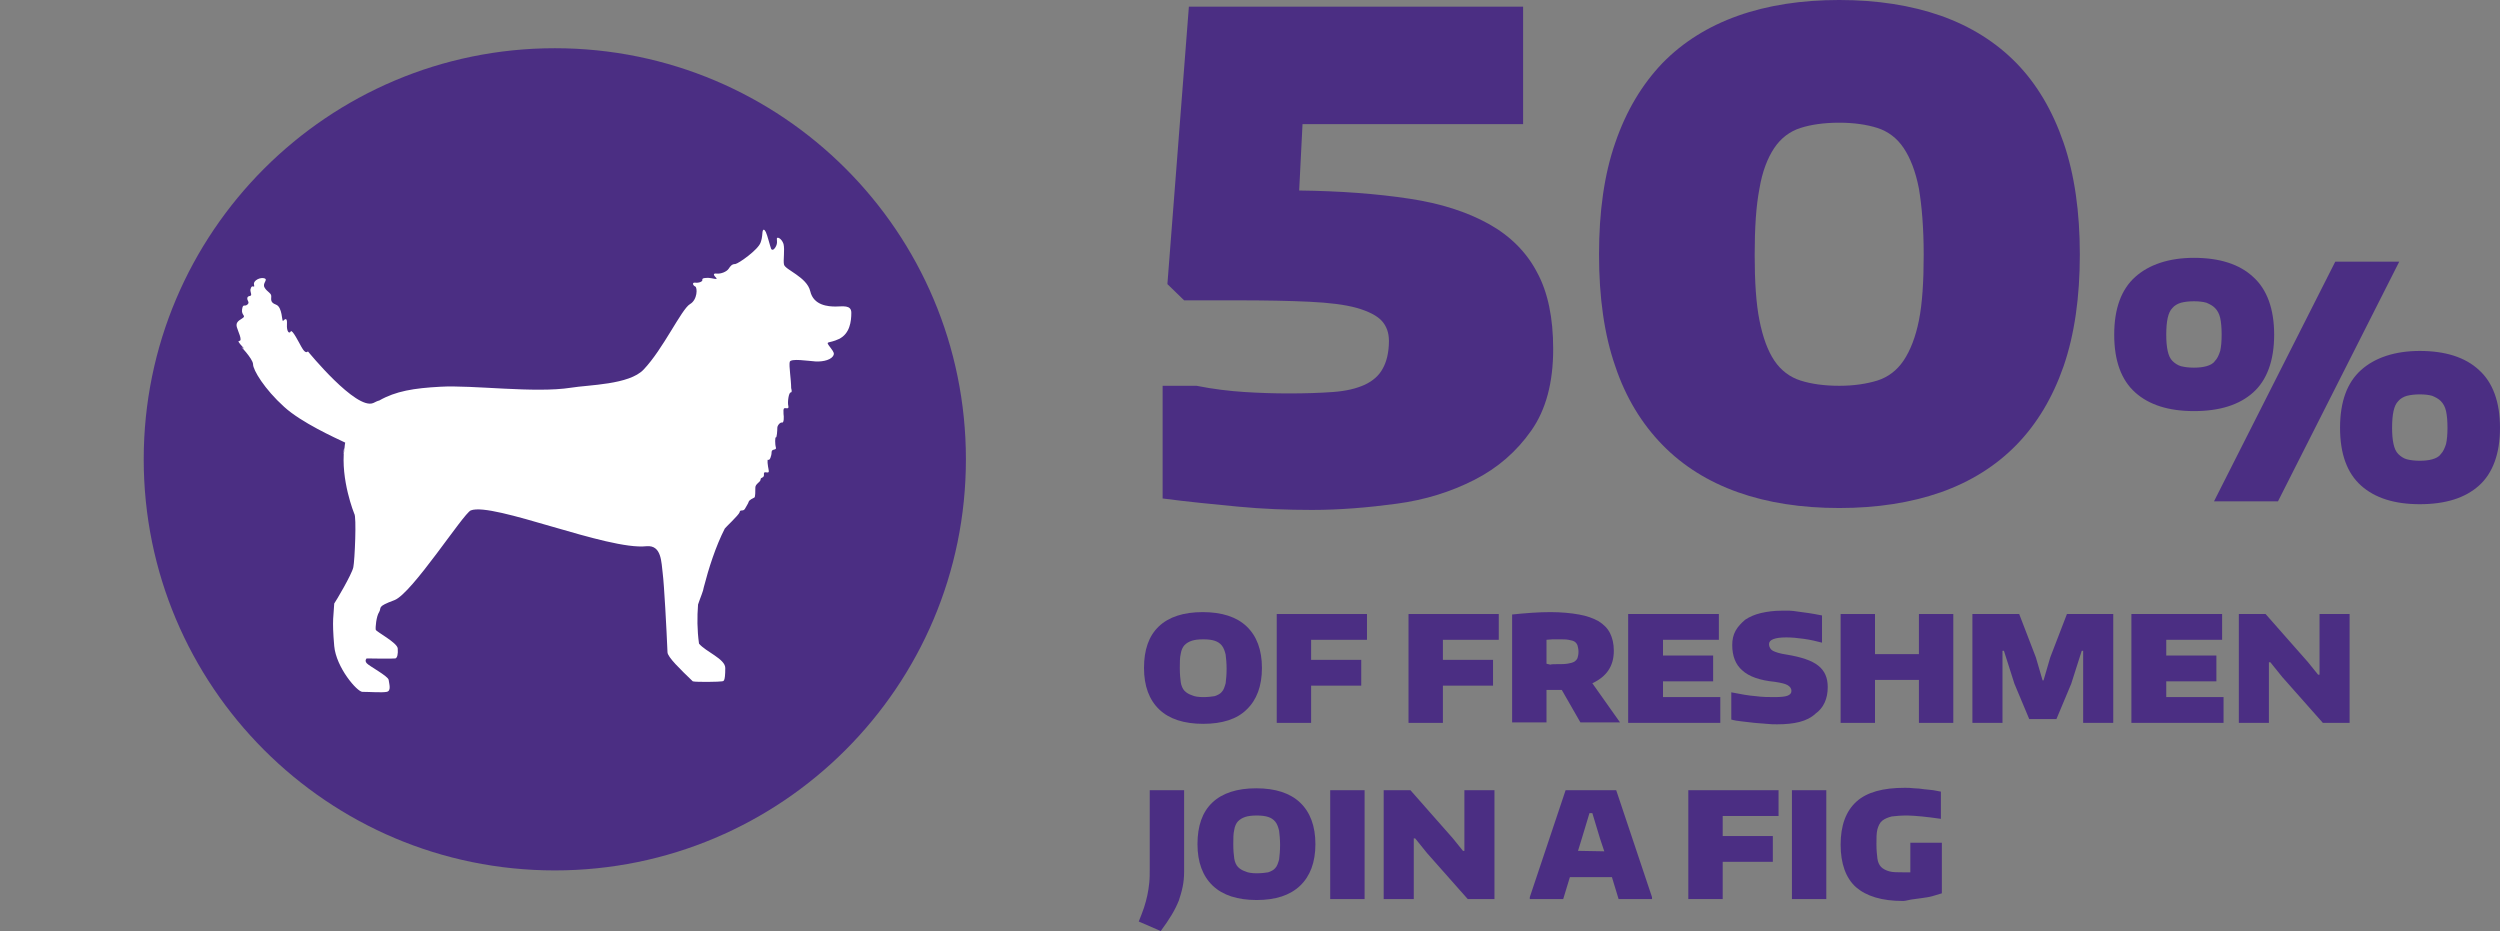
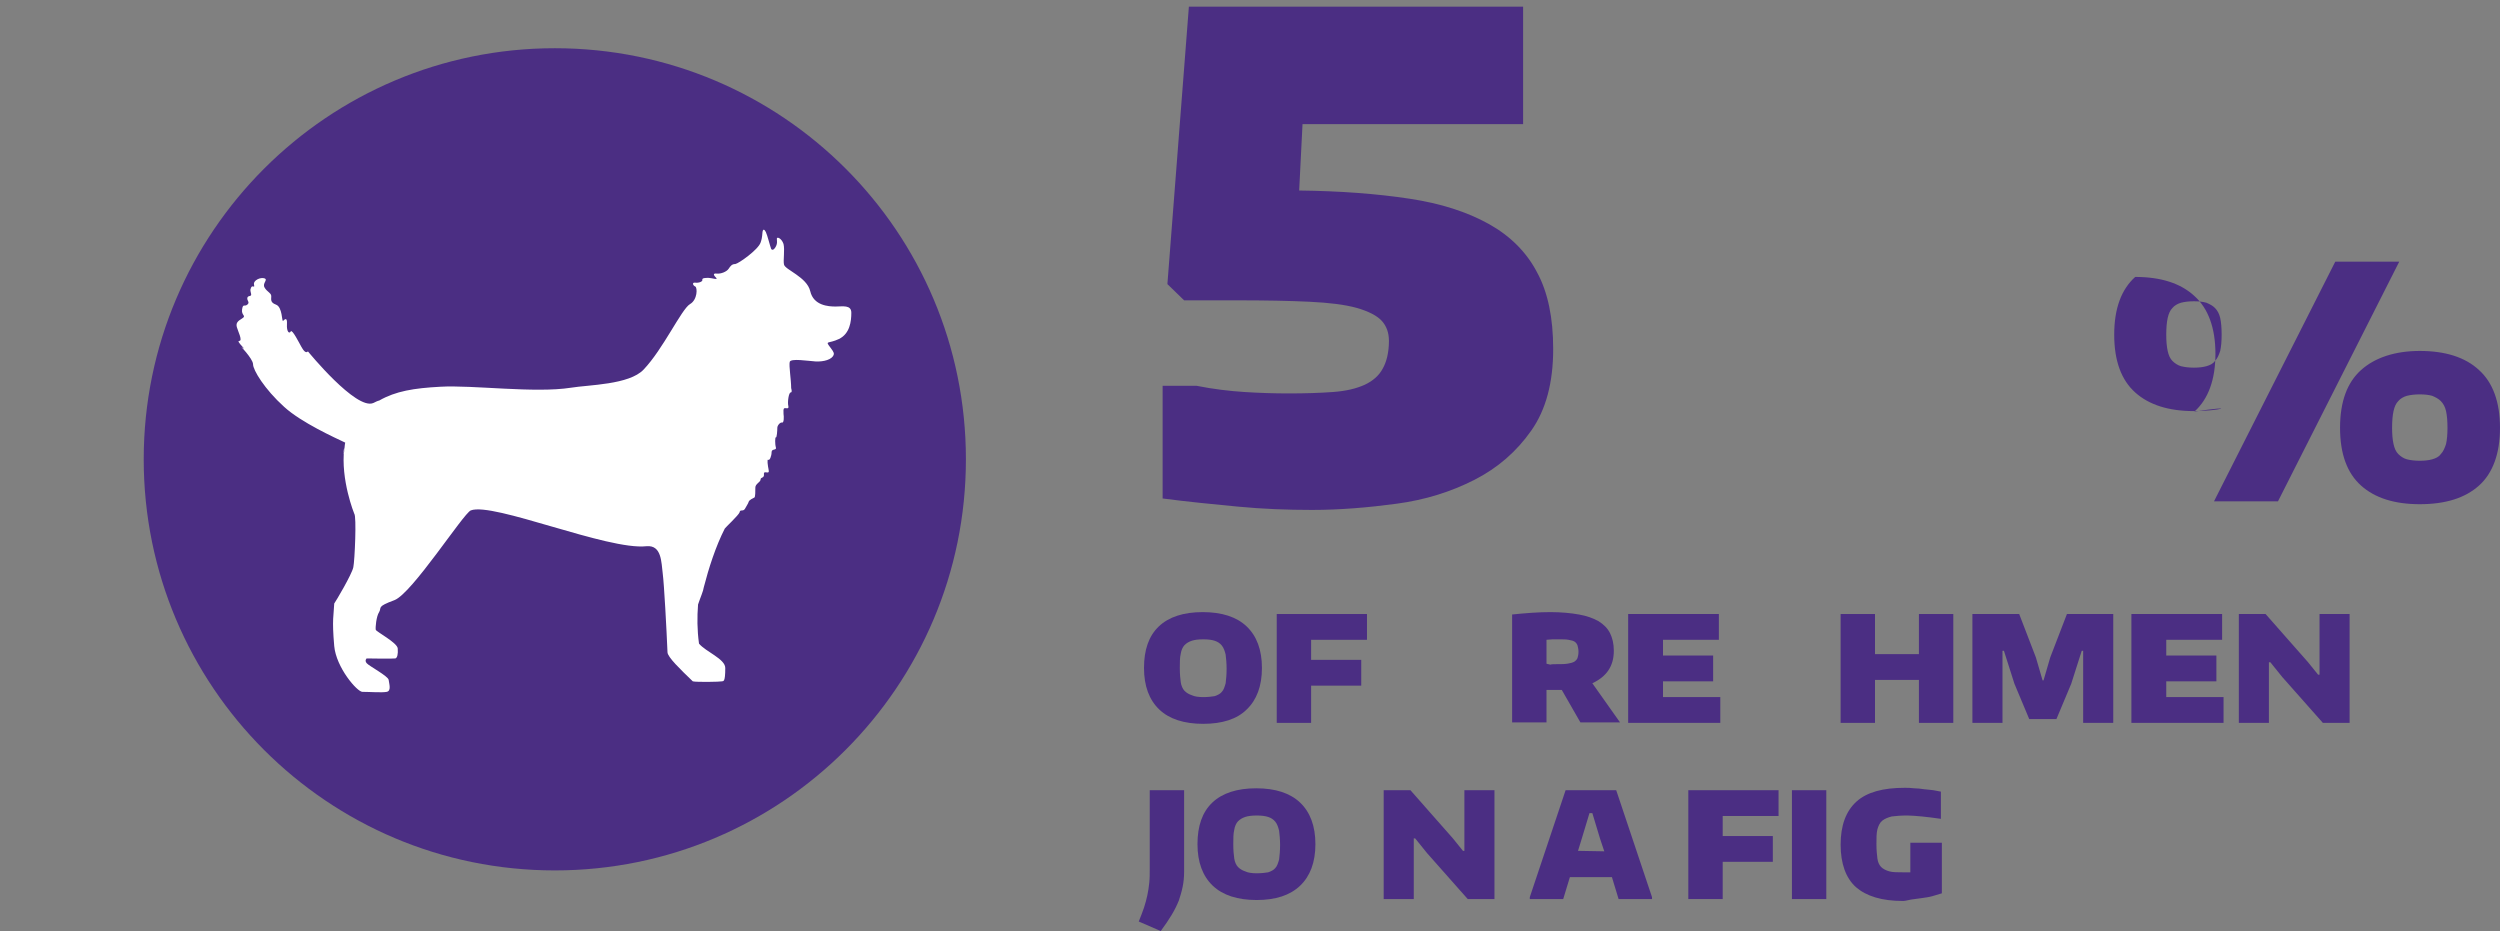
<svg xmlns="http://www.w3.org/2000/svg" xmlns:xlink="http://www.w3.org/1999/xlink" version="1.1" id="Layer_1" x="0px" y="0px" viewBox="0 0 523.6 195" style="enable-background:new 0 0 523.6 195;" xml:space="preserve">
  <rect x="0" y="0" width="523.6" height="195" fill="#808080" stroke="none" />
  <style type="text/css">
	.st0{fill:#4B2E83;}
	.st1{fill:#FFFFFF;}
</style>
  <g>
    <path class="st0" d="M252,151.6c-4,0-7.1-1-9.2-3c-2.1-2-3.2-4.9-3.2-8.7s1-6.7,3.1-8.7s5.2-3,9.2-3s7.1,1,9.2,3s3.2,4.9,3.2,8.7   s-1.1,6.7-3.2,8.7C259.1,150.6,256,151.6,252,151.6z M252,146c1,0,1.8-0.1,2.4-0.2c0.6-0.2,1.2-0.5,1.5-0.9   c0.4-0.4,0.6-1.1,0.8-1.8c0.1-0.8,0.2-1.8,0.2-3s-0.1-2.2-0.2-3c-0.2-0.8-0.4-1.4-0.8-1.9c-0.4-0.5-0.9-0.8-1.5-1s-1.4-0.3-2.4-0.3   s-1.8,0.1-2.4,0.3c-0.6,0.2-1.1,0.5-1.5,0.9s-0.7,1.1-0.8,1.8c-0.2,0.8-0.2,1.8-0.2,3c0,1.3,0.1,2.3,0.2,3s0.4,1.4,0.8,1.8   c0.4,0.4,0.9,0.7,1.5,0.9C250.2,145.9,251.1,146,252,146z" />
    <path class="st0" d="M267.4,128.6h18.9v5.4h-11.7v4.2h10.5v5.4h-10.5v7.8h-7.2L267.4,128.6L267.4,128.6z" />
-     <path class="st0" d="M295,128.6h18.9v5.4h-11.7v4.2h10.5v5.4h-10.5v7.8H295V128.6z" />
    <path class="st0" d="M327.1,144.5c-0.4,0-0.7,0-1.1,0s-0.8,0-1.2,0h-0.9v6.8h-7.2v-22.6c2.9-0.3,5.6-0.5,8-0.5c2.3,0,4.3,0.2,6,0.5   s3,0.8,4.1,1.4c1.1,0.7,1.9,1.5,2.4,2.5s0.8,2.2,0.8,3.7c0,3.2-1.5,5.4-4.5,6.8l5.8,8.2H331L327.1,144.5z M326.1,139.1   c0.9,0,1.6,0,2.2-0.1s1-0.2,1.4-0.4c0.3-0.2,0.6-0.5,0.7-0.8s0.2-0.8,0.2-1.3s-0.1-0.9-0.2-1.3c-0.1-0.3-0.3-0.6-0.6-0.8   c-0.3-0.2-0.7-0.3-1.3-0.4c-0.5-0.1-1.2-0.1-2-0.1c-0.3,0-0.8,0-1.3,0s-0.9,0.1-1.3,0.1v5c0.2,0.1,0.5,0.1,0.8,0.2   C325,139.1,325.5,139.1,326.1,139.1z" />
    <path class="st0" d="M341.1,128.6H360v5.4h-11.7v3.3h10.5v5.4h-10.5v3.3h12v5.4H341v-22.8H341.1z" />
-     <path class="st0" d="M372.2,151.7c-0.7,0-1.4,0-2.2-0.1s-1.7-0.1-2.5-0.2c-0.9-0.1-1.7-0.2-2.6-0.3s-1.6-0.2-2.3-0.4V145   c2,0.4,3.7,0.7,5.1,0.8c1.4,0.2,2.8,0.2,4,0.2c1.3,0,2.2-0.1,2.7-0.3s0.8-0.5,0.8-1s-0.3-0.9-0.8-1.2s-1.4-0.5-2.7-0.7   c-3.1-0.3-5.4-1.1-6.8-2.4c-1.4-1.2-2.1-3-2.1-5.3c0-1.1,0.2-2.1,0.7-3s1.2-1.6,2-2.3c0.9-0.6,2-1.1,3.3-1.4   c1.3-0.3,2.7-0.5,4.4-0.5c0.6,0,1.1,0,1.6,0s1.1,0.1,1.8,0.2c0.6,0.1,1.4,0.2,2.2,0.3s1.7,0.3,2.8,0.5v5.7   c-1.1-0.3-2.4-0.6-3.8-0.8s-2.6-0.3-3.7-0.3c-2.4,0-3.6,0.5-3.6,1.4c0,0.6,0.3,1.1,0.8,1.4c0.6,0.3,1.5,0.6,2.9,0.8   c3,0.5,5.2,1.2,6.6,2.3s2,2.6,2,4.5c0,2.5-0.9,4.4-2.6,5.6C378.5,151.1,375.8,151.7,372.2,151.7z" />
    <path class="st0" d="M385.5,128.6h7.2v8.4h9.2v-8.4h7.2v22.8h-7.2v-9h-9.2v9h-7.2V128.6z" />
    <path class="st0" d="M413.2,128.6h9.7l3.5,9.1l1.4,4.8h0.2l1.4-4.8l3.5-9.1h9.7v22.8h-6.3v-15.1H436l-2.2,6.9l-3.1,7.4H425   l-3.1-7.4l-2.2-6.9h-0.3v15.1h-6.3v-22.8H413.2z" />
    <path class="st0" d="M446.5,128.6h18.9v5.4h-11.7v3.3h10.5v5.4h-10.5v3.3h12v5.4h-19.3v-22.8H446.5z" />
    <path class="st0" d="M468.9,128.6h5.6l8.9,10.1l2.1,2.6h0.3v-12.7h6.3v22.8h-5.6l-8.5-9.6l-2.5-3.1h-0.3v12.7h-6.3V128.6z" />
    <path class="st0" d="M238.5,193c0.4-1,0.8-2,1.1-2.9s0.5-1.7,0.7-2.6s0.3-1.7,0.4-2.6c0.1-0.9,0.1-1.9,0.1-2.9v-16.5h7.2v17.1   c0,1.1-0.1,2.1-0.3,3.1s-0.5,2-0.8,2.9c-0.4,1-0.9,2-1.5,3s-1.4,2.2-2.3,3.4L238.5,193z" />
    <path class="st0" d="M263.2,188.5c-4,0-7.1-1-9.2-3c-2.1-2-3.2-4.9-3.2-8.7s1-6.7,3.1-8.7s5.2-3,9.2-3s7.1,1,9.2,3s3.2,4.9,3.2,8.7   s-1.1,6.7-3.2,8.7S267.2,188.5,263.2,188.5z M263.2,182.9c1,0,1.8-0.1,2.4-0.2c0.6-0.2,1.2-0.5,1.5-0.9c0.4-0.4,0.6-1.1,0.8-1.8   c0.1-0.8,0.2-1.8,0.2-3s-0.1-2.2-0.2-3c-0.2-0.8-0.4-1.4-0.8-1.9s-0.9-0.8-1.5-1s-1.4-0.3-2.4-0.3s-1.8,0.1-2.4,0.3   s-1.1,0.5-1.5,0.9s-0.7,1.1-0.8,1.8c-0.2,0.8-0.2,1.8-0.2,3c0,1.3,0.1,2.3,0.2,3s0.4,1.4,0.8,1.8c0.4,0.4,0.9,0.7,1.5,0.9   C261.4,182.8,262.3,182.9,263.2,182.9z" />
-     <path class="st0" d="M278.6,165.5h7.2v22.8h-7.2V165.5z" />
    <path class="st0" d="M289.8,165.5h5.6l8.9,10.1l2.1,2.6h0.3v-12.7h6.3v22.8h-5.6l-8.5-9.6l-2.5-3.1h-0.3v12.7h-6.3V165.5z" />
    <path class="st0" d="M320.4,187.9l7.5-22.4h10.6l7.5,22.4v0.4h-7l-1.4-4.6h-8.8l-1.4,4.6h-7L320.4,187.9L320.4,187.9z M336,178.3   l-0.9-2.7l-1.6-5.3h-0.6l-1.6,5.3l-0.8,2.6L336,178.3L336,178.3z" />
    <path class="st0" d="M353.6,165.5h18.9v5.4h-11.7v4.2h10.5v5.4h-10.5v7.8h-7.2L353.6,165.5L353.6,165.5z" />
    <path class="st0" d="M375.3,165.5h7.2v22.8h-7.2V165.5z" />
    <path class="st0" d="M398.6,188.7c-4.5,0-7.7-1-9.9-2.9c-2.1-1.9-3.2-4.9-3.2-8.9s1.1-7,3.3-9s5.6-2.9,10.1-2.9c0.6,0,1.3,0,2,0.1   c0.7,0,1.4,0.1,2.1,0.2s1.3,0.1,1.9,0.2c0.6,0.1,1.1,0.2,1.6,0.3v5.7c-1.5-0.2-2.8-0.4-4-0.5s-2.2-0.2-3-0.2   c-1.4,0-2.5,0.1-3.3,0.2c-0.8,0.2-1.5,0.5-2,0.9s-0.8,1.1-1,1.8c-0.2,0.8-0.2,1.8-0.2,3.1c0,1.2,0.1,2.2,0.2,3s0.4,1.4,0.8,1.8   c0.4,0.4,1,0.7,1.7,0.9s1.7,0.2,2.9,0.2c0.2,0,0.5,0,0.7,0c0.3,0,0.5,0,0.8,0v-6.2h6.6v10.6c-0.6,0.2-1.3,0.4-2,0.6   c-0.7,0.2-1.5,0.3-2.2,0.4s-1.5,0.2-2.2,0.3S399.1,188.7,398.6,188.7z" />
  </g>
  <g>
    <g>
      <path class="st0" d="M274.8,106.8c-5.2,0-10.4-0.2-15.6-0.7c-5.2-0.5-10.4-1-15.7-1.7V80.8h7.1c3.5,0.7,6.9,1.1,10,1.3    c3.1,0.2,6.2,0.3,9.3,0.3c3.5,0,6.6-0.1,9.3-0.3c2.7-0.2,4.8-0.7,6.6-1.5c1.7-0.8,3-1.9,3.8-3.4c0.8-1.4,1.3-3.4,1.3-5.8    c0-1.7-0.5-3.1-1.5-4.2s-2.8-2-5.2-2.7c-2.5-0.7-5.8-1.1-9.9-1.3s-9.2-0.3-15.4-0.3H248l-3.5-3.4L249,1.4h70V26h-46.2l-0.7,13.9    c8.7,0.1,16.4,0.7,23,1.7c6.7,1,12.2,2.8,16.7,5.3s7.9,5.9,10.1,10.1c2.3,4.2,3.4,9.6,3.4,16.1c0,7-1.5,12.7-4.6,17.1    s-7,7.8-11.9,10.3s-10.3,4.2-16.3,5C286.6,106.3,280.6,106.8,274.8,106.8z" />
-       <path class="st0" d="M385.2,106.4c-7.9,0-15-1.1-21.2-3.3c-6.2-2.2-11.5-5.5-15.8-9.9s-7.7-9.9-9.9-16.5    c-2.3-6.6-3.4-14.4-3.4-23.4s1.1-16.8,3.4-23.4c2.3-6.7,5.6-12.2,9.9-16.7c4.3-4.4,9.6-7.7,15.8-9.9c6.2-2.2,13.3-3.3,21.2-3.3    c7.9,0,15,1.1,21.3,3.3c6.2,2.2,11.5,5.5,15.8,9.9s7.6,10,9.9,16.7s3.4,14.5,3.4,23.4s-1.1,16.7-3.4,23.4    c-2.3,6.6-5.6,12.1-9.9,16.5s-9.6,7.7-15.8,9.9C400.2,105.3,393.1,106.4,385.2,106.4z M385.2,80.8c3.1,0,5.7-0.4,8-1.1    c2.2-0.7,4.1-2.1,5.5-4.2s2.5-4.9,3.2-8.4s1-8.1,1-13.7c0-5.7-0.4-10.3-1-13.9c-0.7-3.6-1.8-6.4-3.2-8.5c-1.4-2.1-3.3-3.5-5.5-4.2    s-4.9-1.1-8-1.1c-3.2,0-5.9,0.4-8.1,1.1s-4.1,2.1-5.5,4.2s-2.5,4.9-3.1,8.5c-0.7,3.6-1,8.2-1,13.9c0,5.6,0.3,10.2,1,13.7    c0.7,3.5,1.7,6.3,3.1,8.4s3.3,3.5,5.5,4.2C379.3,80.4,382,80.8,385.2,80.8z" />
-       <path class="st0" d="M459.5,86.1c-5.3,0-9.4-1.3-12.3-3.9s-4.4-6.6-4.4-12.1s1.5-9.5,4.4-12.1s7.1-4,12.3-4c5.3,0,9.5,1.3,12.4,4    c2.9,2.6,4.4,6.7,4.4,12.1s-1.5,9.5-4.4,12.1C469,84.8,464.9,86.1,459.5,86.1z M459.5,77c1,0,1.9-0.1,2.6-0.3    c0.7-0.2,1.4-0.5,1.8-1.1c0.5-0.5,0.8-1.2,1.1-2.1c0.2-0.9,0.3-2,0.3-3.4s-0.1-2.6-0.3-3.5c-0.2-0.9-0.6-1.6-1.1-2.1    s-1.1-0.8-1.8-1.1c-0.7-0.2-1.6-0.3-2.6-0.3s-1.9,0.1-2.7,0.3c-0.7,0.2-1.4,0.6-1.8,1.1c-0.5,0.5-0.8,1.2-1,2.1s-0.3,2.1-0.3,3.5    s0.1,2.5,0.3,3.4c0.2,0.9,0.5,1.6,1,2.1s1.1,0.9,1.8,1.1C457.6,76.9,458.5,77,459.5,77z M489.1,54.8h13.4L477.1,105h-13.4    L489.1,54.8z M506.8,105.6c-5.3,0-9.4-1.3-12.3-3.9s-4.4-6.6-4.4-12.1s1.5-9.5,4.4-12.1s7.1-4,12.3-4c5.3,0,9.5,1.3,12.4,4    c2.9,2.6,4.4,6.7,4.4,12.1s-1.5,9.5-4.4,12.1C516.3,104.3,512.2,105.6,506.8,105.6z M506.8,96.5c1,0,1.9-0.1,2.6-0.3    c0.7-0.2,1.4-0.5,1.8-1.1c0.5-0.5,0.8-1.2,1.1-2.1c0.2-0.9,0.3-2,0.3-3.4s-0.1-2.6-0.3-3.5s-0.6-1.6-1.1-2.1s-1.1-0.8-1.8-1.1    c-0.7-0.2-1.6-0.3-2.6-0.3s-1.9,0.1-2.7,0.3c-0.7,0.2-1.4,0.6-1.8,1.1c-0.5,0.5-0.8,1.2-1,2.1s-0.3,2.1-0.3,3.5s0.1,2.5,0.3,3.4    c0.2,0.9,0.5,1.6,1,2.1s1.1,0.9,1.8,1.1C504.9,96.4,505.8,96.5,506.8,96.5z" />
+       <path class="st0" d="M459.5,86.1c-5.3,0-9.4-1.3-12.3-3.9s-4.4-6.6-4.4-12.1s1.5-9.5,4.4-12.1c5.3,0,9.5,1.3,12.4,4    c2.9,2.6,4.4,6.7,4.4,12.1s-1.5,9.5-4.4,12.1C469,84.8,464.9,86.1,459.5,86.1z M459.5,77c1,0,1.9-0.1,2.6-0.3    c0.7-0.2,1.4-0.5,1.8-1.1c0.5-0.5,0.8-1.2,1.1-2.1c0.2-0.9,0.3-2,0.3-3.4s-0.1-2.6-0.3-3.5c-0.2-0.9-0.6-1.6-1.1-2.1    s-1.1-0.8-1.8-1.1c-0.7-0.2-1.6-0.3-2.6-0.3s-1.9,0.1-2.7,0.3c-0.7,0.2-1.4,0.6-1.8,1.1c-0.5,0.5-0.8,1.2-1,2.1s-0.3,2.1-0.3,3.5    s0.1,2.5,0.3,3.4c0.2,0.9,0.5,1.6,1,2.1s1.1,0.9,1.8,1.1C457.6,76.9,458.5,77,459.5,77z M489.1,54.8h13.4L477.1,105h-13.4    L489.1,54.8z M506.8,105.6c-5.3,0-9.4-1.3-12.3-3.9s-4.4-6.6-4.4-12.1s1.5-9.5,4.4-12.1s7.1-4,12.3-4c5.3,0,9.5,1.3,12.4,4    c2.9,2.6,4.4,6.7,4.4,12.1s-1.5,9.5-4.4,12.1C516.3,104.3,512.2,105.6,506.8,105.6z M506.8,96.5c1,0,1.9-0.1,2.6-0.3    c0.7-0.2,1.4-0.5,1.8-1.1c0.5-0.5,0.8-1.2,1.1-2.1c0.2-0.9,0.3-2,0.3-3.4s-0.1-2.6-0.3-3.5s-0.6-1.6-1.1-2.1s-1.1-0.8-1.8-1.1    c-0.7-0.2-1.6-0.3-2.6-0.3s-1.9,0.1-2.7,0.3c-0.7,0.2-1.4,0.6-1.8,1.1c-0.5,0.5-0.8,1.2-1,2.1s-0.3,2.1-0.3,3.5s0.1,2.5,0.3,3.4    c0.2,0.9,0.5,1.6,1,2.1s1.1,0.9,1.8,1.1C504.9,96.4,505.8,96.5,506.8,96.5z" />
    </g>
  </g>
  <g>
    <g>
      <g>
        <path class="st0" d="M30.1,96.2c0,47.5,38.5,86.1,86.1,86.1c47.5,0,86.1-38.5,86.1-86.1s-38.5-86.1-86.1-86.1     C68.7,10.1,30.1,48.6,30.1,96.2z" />
      </g>
    </g>
    <g>
      <defs>
-         <rect id="SVGID_1_" x="17.6" y="3.2" width="98.7" height="186.6" />
-       </defs>
+         </defs>
      <clipPath id="SVGID_2_">
        <use xlink:href="#SVGID_1_" style="overflow:visible;" />
      </clipPath>
    </g>
    <path class="st1" d="M175,64.2c-1.5,0-4.6-0.2-5.3-3.2c-0.7-3-5.3-4.5-5.5-5.6c-0.2-0.8,0.2-3.1-0.1-4.3c-0.4-1.2-1.4-1.6-1.4-1.1   c0,0.4,0.2,1-0.3,1.8c-0.3,0.5-0.7,0.7-0.9,0.3c-0.2-0.5-0.8-2.9-1.1-3.5c-0.3-0.6-0.6-0.7-0.7,0c-0.1,1.3-0.2,1.6-0.4,2.2   c-0.5,1.5-4.6,4.4-5.3,4.5c-0.7,0-1,0.4-1.4,1c-0.4,0.6-1.6,1.1-2.5,1c-0.9-0.1-0.6,0.4-0.1,0.9c0.5,0.5-1,0-1.6,0   c-0.6,0-1.4,0-1.3,0.4c0.1,0.4-0.8,0.7-1.5,0.6c-0.7-0.1-0.5,0.6,0,0.8c0.5,0.2,0.5,2.8-1.1,3.7c-1.8,1.1-5.6,9.4-9.7,13.7   c-3,3.2-11.6,3.2-15.2,3.8c-7.6,1.2-20.6-0.6-27.4-0.2c-5.5,0.3-9.3,0.9-12.8,2.9c-0.2,0-0.8,0.3-1.2,0.5   c-3.6,1.6-13.7-10.8-13.7-10.8c-0.5,0.5-1-0.3-1.4-1c-0.4-0.7-1.9-3.7-2.2-3.2c-0.3,0.6-0.9,0.1-0.8-1.5c0.1-1.6-0.5-1-0.8-0.7   c-0.3,0.3-0.1-2.9-1.5-3.4c-1.4-0.5-0.9-1.3-1-1.9c-0.1-0.6-0.9-0.8-1.4-1.7c-0.5-0.9,0.8-1.6,0-1.9c-0.8-0.3-2.4,0.4-2.2,1.3   c0.2,0.9-0.3,0-0.6,0.6c-0.3,0.6-0.1,0.8,0,1.4c0.1,0.6-0.7,0.2-0.8,0.8c-0.1,0.6,0.6,0.9,0,1.4c-0.6,0.5-0.9-0.3-1.1,1   c-0.2,1.3,1,1.3,0,1.9c-1,0.6-1.3,1-1.1,1.8c0.2,0.8,1.3,2.9,0.5,2.9c-0.8,0,2.1,2.4,0.5,1.3C49.9,72,53,75.1,53,76.3   c0,1.2,2.4,5.2,6.5,8.9c3.6,3.3,10.7,6.5,12.8,7.5c-0.1,0.3-0.2,2-0.3,2.4c-0.1,0.1,0-1.2,0.1-1.2c-0.8,6.6,2.1,13.7,2.1,13.7   c0.5,0.5,0.1,9.8-0.2,11.2c-0.3,1.5-3.7,7.2-4,7.6c-0.1,2.5-0.5,3.2,0,8.9c0.4,4.5,4.8,9.6,5.9,9.6c1.6,0,4.1,0.2,5.1,0   c1-0.2,0.5-1.7,0.4-2.5c-0.1-0.8-4.1-2.9-4.6-3.5c-0.5-0.6,0-1,0-1s5.6,0.1,6,0c0.4-0.1,0.6-0.9,0.5-2.1c-0.1-1.2-4.5-3.5-4.6-3.9   c-0.1-0.4,0.1-2.8,0.7-3.7c0.6-1-0.6-1.1,3.2-2.5c3.7-1.4,14.4-18.1,16-18.8c4.6-1.8,28.7,8.4,36.8,7.5c3.2-0.3,3.1,3.4,3.4,5.7   c0.3,2.3,0.8,11.7,1,16.5c0,1,2.7,3.6,5.3,6.1c0.8,0.2,5.8,0.1,6.1,0c0.3-0.1,0.7,0.3,0.7-2.8c0-1.9-4.1-3.4-5.5-5.1   c-0.4-2.9-0.4-5.6-0.2-8.2c0.5-1.5,1.1-2.8,1.2-3.6c1-3.9,2.5-8.6,4.4-12.3c0.1-0.2,2.9-2.8,3.1-3.4c0.1-0.7,0.7-0.1,1.1-0.7   c0.3-0.6,0.7-1.1,0.8-1.5c0.1-0.4,1-0.8,1.2-0.9c0.2-0.1,0.2-1.3,0.2-2.1c0-0.8,1.1-1.1,1.1-1.7c0-0.5,0.8-0.2,0.7-1.1   c-0.1-0.9,1.2,0.2,1-0.8c-0.2-1-0.4-2.4-0.1-2.2c0.3,0.2,0.7-0.8,0.7-1.6c0-0.8,1.1-0.3,0.9-1c-0.2-0.6-0.2-2.2,0-2.1   c0.2,0.1,0.3-1.4,0.3-2c0-0.5,0.6-1.2,1-1.1c0.4,0.1,0.4-1.2,0.3-1.8c0-0.6-0.1-1.1,0.2-1.2c0.3-0.1,1,0.3,0.8-0.5   c-0.2-0.8,0.1-2.8,0.5-2.8c0.4,0,0.1-0.9,0.1-0.9c0-1.8-0.5-4.7-0.3-5.5c0.2-0.8,3.8-0.2,5.4-0.1c1.7,0.1,3.5-0.4,3.8-1.4   c0.1-0.2,0.1-0.5-0.6-1.4c-1.3-1.7-0.6-0.8,1.7-1.9c2.3-1.1,2.6-3.7,2.6-5.5C178.3,63.8,176.5,64.2,175,64.2z" />
  </g>
</svg>